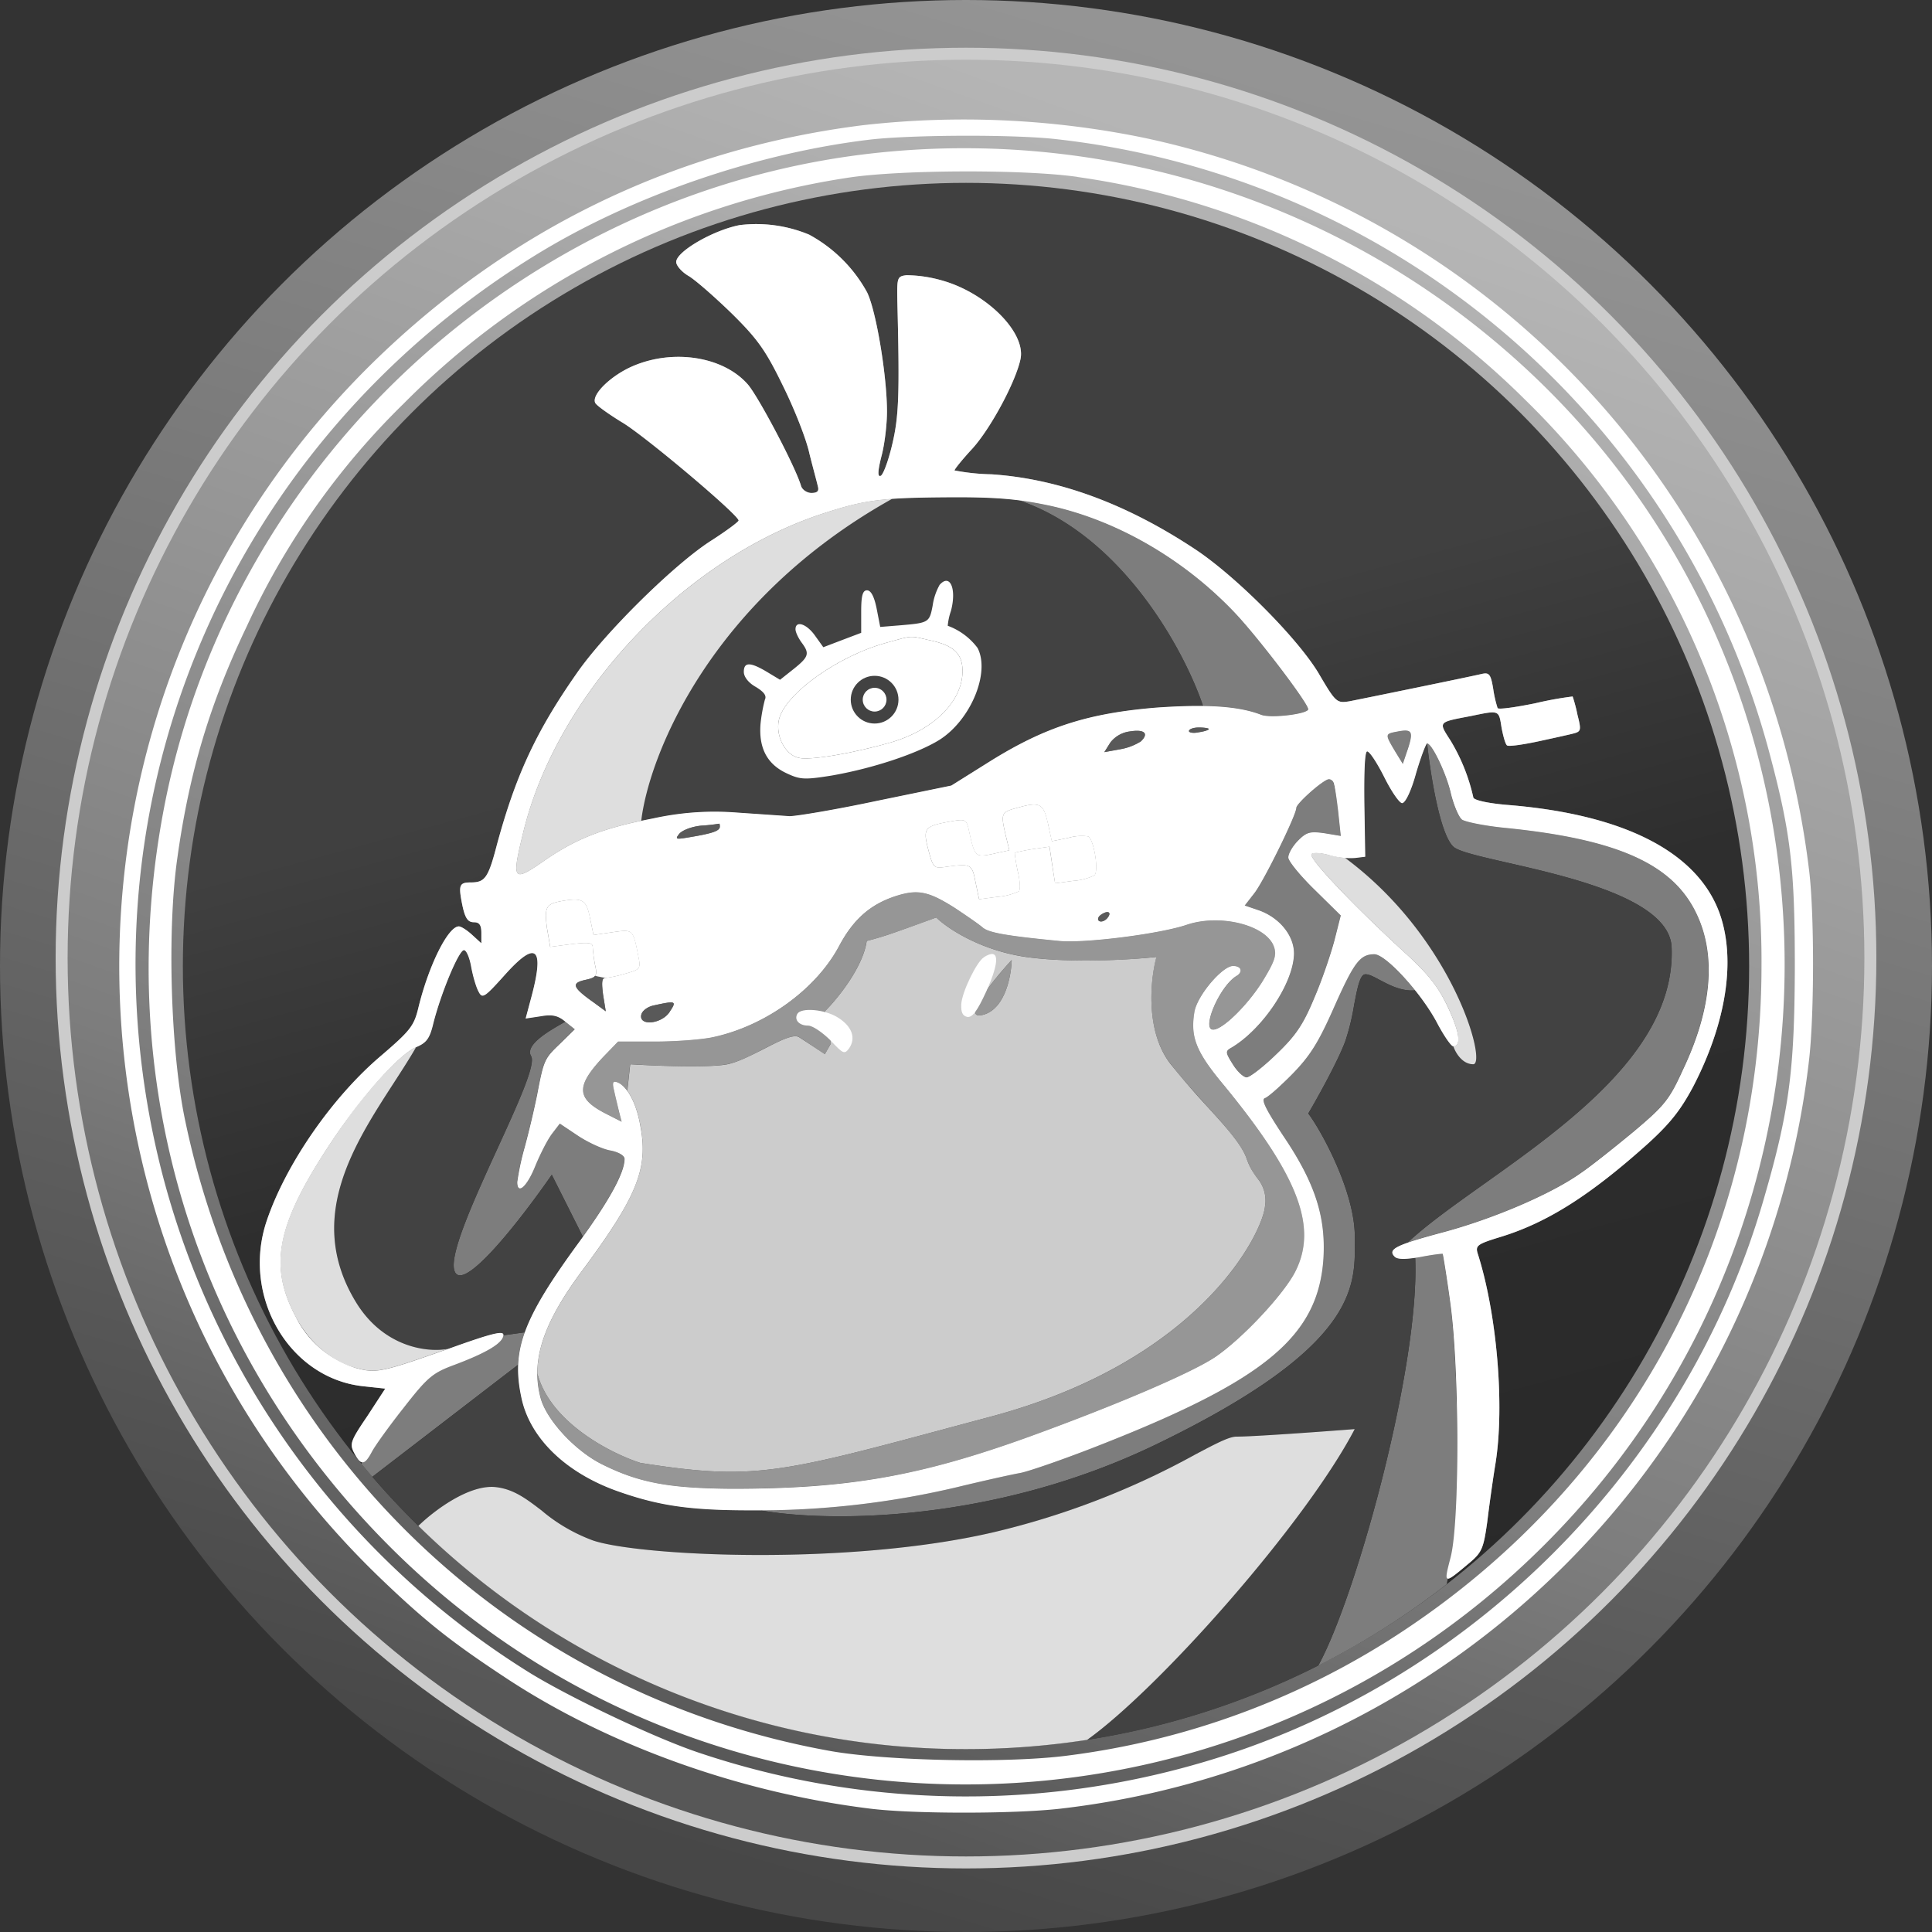
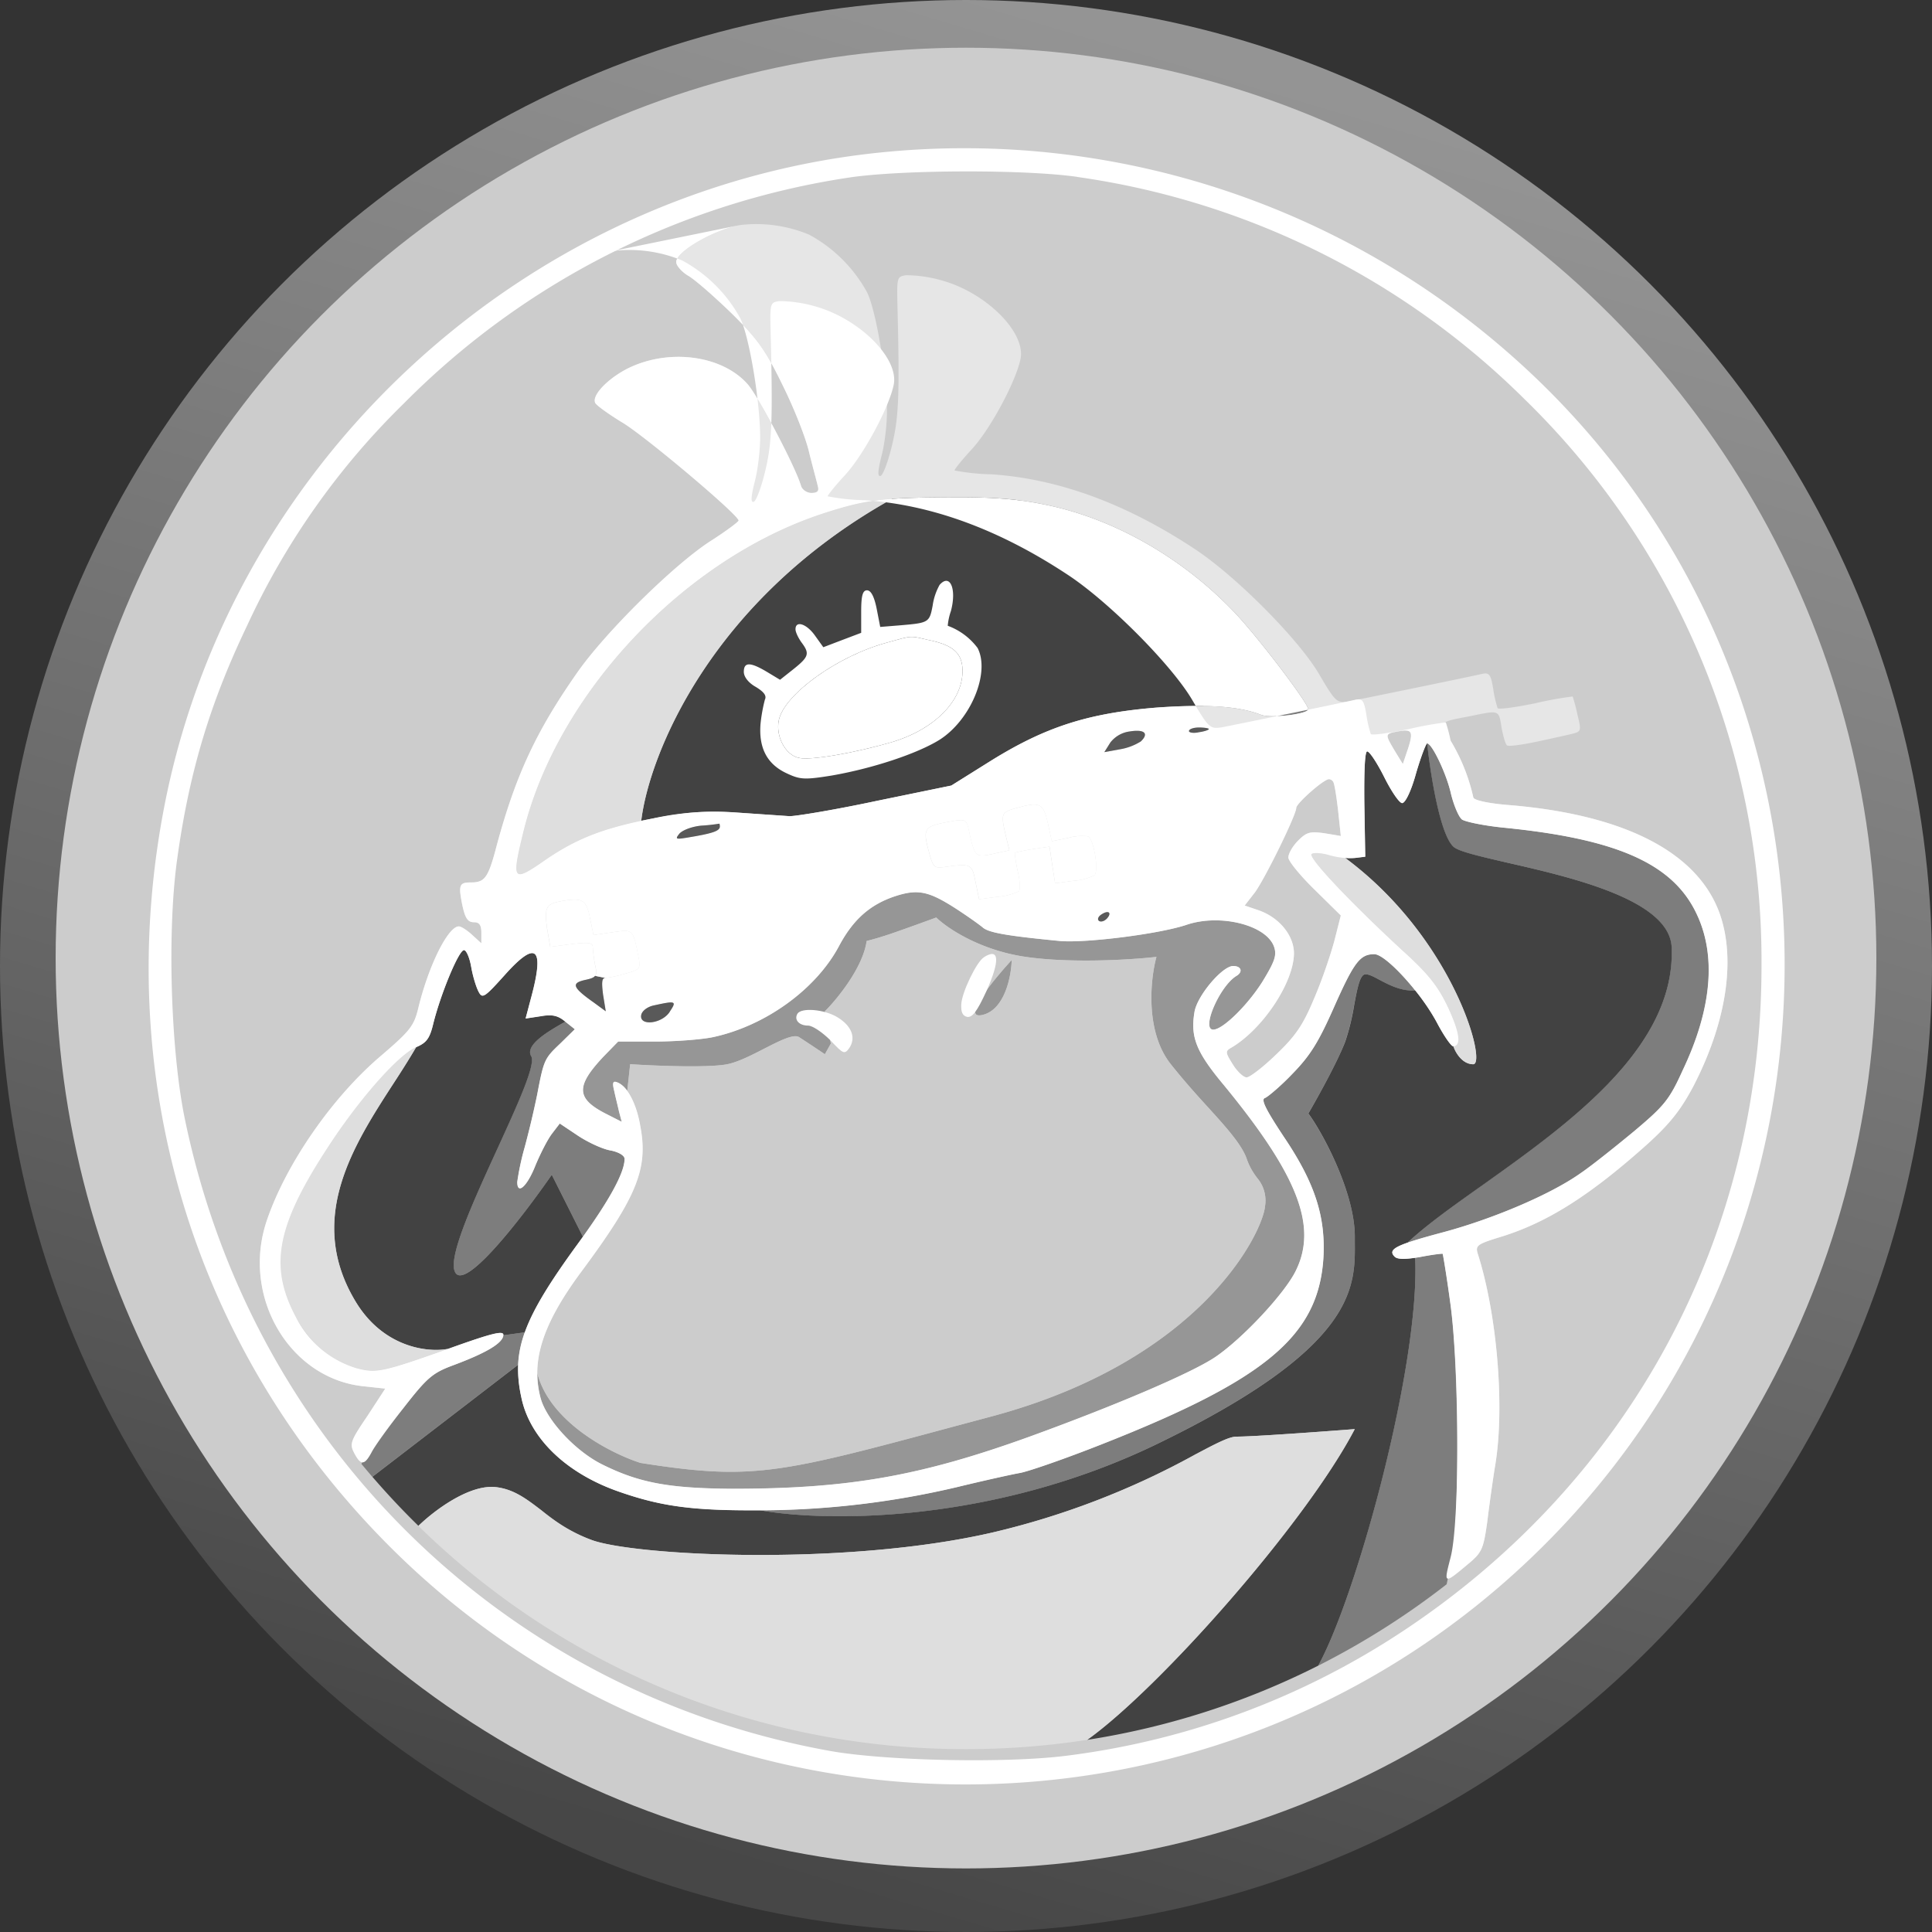
<svg xmlns="http://www.w3.org/2000/svg" width="20" height="20" fill="#000000">
  <rect width="100%" height="100%" fill="#333333" stroke="none" />
  <circle cx="10" cy="10" r="10" fill="url(#a)" />
  <circle cx="10" cy="9.918" r="9.424" fill="#cccccc" />
-   <circle cx="10" cy="9.918" r="9.3" fill="url(#b)" />
-   <path fill="#ffffff" d="M8.934 1.296c-1.971.247-3.708 1.1-5.127 2.51-3.49 3.482-3.42 9.145.156 12.556.46.44.724.646 1.292 1.02 1.062.696 2.42 1.178 3.761 1.342.445.054 1.474.054 1.955 0a8.817 8.817 0 0 0 7.757-7.757c.054-.481.054-1.51 0-1.955-.456-3.777-3.218-6.81-6.897-7.588a9.28 9.28 0 0 0-2.897-.128Zm1.996.144a8.63 8.63 0 0 1 7.387 6.354c.222.832.263 1.19.263 2.227-.004 1.061-.057 1.481-.32 2.386-.803 2.79-3.058 5.046-5.849 5.848a8.672 8.672 0 0 1-5.164-.107c-.449-.148-1.325-.564-1.75-.823a8.638 8.638 0 0 1-3.822-5.193c-.938-3.675.6-7.465 3.848-9.478 1-.621 2.304-1.07 3.493-1.21.44-.049 1.478-.053 1.914-.004Z" />
  <path fill="#ffffff" d="M9.181 1.572c-3.658.342-6.744 3.12-7.469 6.72-.568 2.836.276 5.659 2.305 7.7 3.288 3.308 8.666 3.308 11.975-.004 3.473-3.474 3.276-9.194-.428-12.379a8.548 8.548 0 0 0-6.383-2.037Zm1.972.26a8.201 8.201 0 0 1 4.633 2.304A8.111 8.111 0 0 1 18.235 10c0 2.802-1.354 5.321-3.704 6.88a8.134 8.134 0 0 1-3.473 1.293c-.617.082-1.864.057-2.453-.045-3.366-.601-5.98-3.149-6.687-6.523-.152-.712-.19-1.975-.082-2.724.123-.885.337-1.601.72-2.4A7.751 7.751 0 0 1 4.18 4.177a8.203 8.203 0 0 1 4.63-2.342c.547-.078 1.798-.082 2.342-.004Z" />
-   <circle cx="10" cy="10" r="8.107" fill="url(#c)" />
  <path fill="#ffffff" d="M7.658 2.33c-.276.053-.658.275-.658.382 0 .037.057.103.127.144.07.041.272.218.449.39.272.268.354.388.53.75.116.234.24.547.272.695.037.149.079.3.087.338.016.053 0 .074-.066.074-.045 0-.095-.033-.107-.074-.058-.198-.44-.922-.551-1.05-.252-.288-.77-.37-1.19-.189-.222.095-.428.292-.39.379.008.024.135.115.275.201.222.128 1.19.943 1.21 1.017.004.012-.124.107-.284.21-.375.238-1.103.954-1.395 1.378-.42.601-.63 1.058-.823 1.77-.09.346-.124.39-.272.39-.12 0-.127.03-.086.235.029.136.057.177.12.177.057 0 .077.03.077.111v.107L4.89 9.68c-.054-.05-.116-.09-.14-.09-.111 0-.313.403-.42.847-.045.185-.086.235-.383.49-.506.428-.987 1.123-1.185 1.708-.267.786.235 1.638 1.004 1.716l.222.024-.185.284c-.177.26-.185.289-.136.383.07.132.107.128.182-.012.032-.062.18-.268.333-.461.247-.317.3-.358.522-.44.33-.124.498-.223.507-.305.008-.053-.103-.029-.572.14-.688.243-.745.255-.955.198a1.037 1.037 0 0 1-.621-.527c-.289-.543-.198-.971.39-1.848.31-.46.684-.877.856-.947.107-.045.14-.09.177-.246.079-.313.264-.758.317-.758.025 0 .058.079.074.17.017.094.05.209.074.254.042.083.058.074.28-.173.321-.358.408-.28.268.24l-.058.217.16-.024c.12-.021.178-.005.252.057l.098.078-.152.149c-.164.156-.169.168-.239.534a9.761 9.761 0 0 1-.127.535 2.706 2.706 0 0 0-.078.363c0 .14.103.045.189-.173.05-.12.123-.264.169-.325l.082-.107.19.127c.106.07.259.14.337.152.086.017.144.054.144.087 0 .144-.16.436-.482.876-.568.778-.691 1.103-.588 1.589.086.428.469.794 1.02.983.44.153.77.194 1.453.19a8.956 8.956 0 0 0 2.033-.239c.272-.066.568-.132.659-.148.09-.017.469-.148.843-.296 1.704-.671 2.243-1.124 2.296-1.926.025-.428-.086-.778-.411-1.26-.185-.28-.239-.386-.194-.399.033-.012.16-.123.284-.25.181-.186.268-.322.428-.684.21-.473.272-.555.42-.555.12 0 .494.411.654.72.07.131.144.238.165.234.082-.008.066-.14-.058-.407-.102-.214-.201-.342-.469-.584-.535-.494-.98-.963-.942-1 .016-.017.103-.013.185.012a.79.79 0 0 0 .264.029l.107-.013-.009-.547c-.004-.33.004-.543.029-.543s.103.12.177.267c.074.148.156.268.185.268.033 0 .095-.128.144-.309.05-.169.103-.309.115-.309.05 0 .202.317.247.523.03.12.079.235.112.264.032.024.23.065.44.086 1.16.115 1.736.37 1.983.876.214.433.17.992-.136 1.634-.14.309-.193.37-.506.634-.189.156-.436.354-.551.432-.313.222-.918.477-1.428.613-.477.128-.576.173-.498.251.029.03.111.03.263.004.124-.024.227-.037.235-.033.004.009.041.23.078.503.095.674.099 2.271.004 2.637-.074.288-.078.288.21.046.115-.1.132-.148.169-.412.02-.165.058-.44.086-.609.095-.6.013-1.551-.185-2.169-.025-.082-.004-.098.239-.172.485-.149.93-.433 1.522-.964.23-.21.338-.345.47-.592.341-.659.44-1.3.28-1.774-.219-.642-.976-1.04-2.186-1.14-.206-.016-.362-.049-.37-.078a1.957 1.957 0 0 0-.235-.588c-.127-.198-.136-.19.206-.255.3-.062.292-.066.321.119.017.09.041.177.058.185.02.012.16-.008.316-.041.153-.033.321-.07.367-.082.082-.021.086-.033.045-.194a1.623 1.623 0 0 0-.05-.19 3.607 3.607 0 0 0-.386.07c-.206.042-.383.067-.391.05a1.201 1.201 0 0 1-.045-.197c-.025-.153-.042-.173-.116-.157-.14.033-1.226.255-1.374.284-.128.02-.14.013-.309-.275-.21-.363-.868-1.025-1.296-1.305-.712-.47-1.412-.724-2.099-.77a2.25 2.25 0 0 1-.383-.04c0-.013.083-.116.186-.227.193-.214.452-.7.498-.93.053-.276-.358-.683-.815-.81a1.37 1.37 0 0 0-.367-.054c-.094.012-.098.024-.094.259.025.98.016 1.206-.054 1.498-.04.169-.094.313-.119.32-.033.013-.029-.053.008-.2.033-.12.058-.33.058-.466 0-.366-.111-1.04-.206-1.234a1.497 1.497 0 0 0-.6-.597 1.422 1.422 0 0 0-.717-.099Zm3.169 2.896c.708.144 1.42.552 1.955 1.116.242.255.761.938.761 1 0 .049-.391.098-.49.057-.234-.09-.564-.11-1.082-.074-.704.058-1.144.198-1.708.547l-.415.26-.778.16c-.424.09-.827.157-.897.157l-.54-.037a2.956 2.956 0 0 0-.876.061c-.51.099-.786.206-1.115.432-.338.235-.35.218-.222-.304.353-1.428 1.666-2.82 3.107-3.288.42-.136.588-.16 1.271-.165.486-.004.733.017 1.029.078Zm.983 2.449a.588.588 0 0 1-.218.082l-.16.029.062-.099a.302.302 0 0 1 .201-.115c.152-.025.202.02.115.103Zm.704-.128c0 .009-.045.025-.103.033-.057.013-.103.004-.103-.012 0-.02.046-.037.103-.037.058 0 .103.008.103.016Zm2.058.214-.05.148-.078-.127c-.11-.185-.11-.185.025-.21.152-.029.165 0 .103.19Zm-.77.334c.013.02.033.152.05.296l.028.263-.168-.028c-.148-.021-.185-.013-.272.074-.057.057-.103.135-.103.177 0 .037.124.189.272.333l.271.267-.065.256c-.037.14-.128.411-.21.6-.116.28-.194.391-.391.58-.136.132-.276.24-.309.24-.033 0-.099-.062-.144-.136-.078-.124-.078-.136-.012-.173.32-.19.638-.663.646-.967.004-.19-.152-.383-.375-.457l-.135-.046.102-.131c.103-.136.432-.807.432-.88 0-.046.284-.297.338-.297.016 0 .037.012.045.029Zm-2.954.428.04.185.165-.033a.504.504 0 0 1 .21-.017c.058.021.115.354.066.404a.611.611 0 0 1-.222.057l-.185.025-.03-.19-.028-.189-.173.025a2.155 2.155 0 0 0-.185.037c-.004.004.008.09.029.19.024.098.029.193.012.21a.64.64 0 0 1-.222.057l-.19.025-.037-.177c-.037-.19-.045-.194-.316-.157-.116.017-.124.004-.173-.18-.058-.223-.041-.244.239-.293.144-.025.156-.02.18.086.062.284.066.289.247.252l.173-.038-.037-.152c-.053-.23-.05-.243.12-.288.234-.066.271-.045.316.16Zm-3.396.033c0 .045-.07.07-.308.11-.148.025-.16.025-.111-.036.033-.037.131-.074.226-.083a1.87 1.87 0 0 0 .185-.02c.004-.004.008.008.008.029Zm2.433.843c.119.078.25.169.288.202.061.053.238.086.798.14.268.024 1.041-.074 1.317-.169.345-.115.823.004.901.23.029.087.008.149-.12.359-.152.242-.41.498-.51.498-.127 0 .066-.45.24-.556.07-.041.053-.103-.034-.103-.11 0-.366.3-.399.47-.045.262.012.415.305.765.76.926.97 1.456.744 1.917-.11.23-.543.696-.83.893-.235.16-1 .49-1.927.827-1.14.412-1.885.54-3.082.54-.654-.005-.963-.062-1.35-.256-.276-.14-.568-.456-.63-.683-.102-.382.021-.765.416-1.3.584-.786.7-1.074.617-1.514-.04-.24-.14-.424-.246-.457-.038-.013-.046.008-.025.09.012.058.037.157.05.214l.028.107-.169-.086c-.304-.157-.308-.284-.016-.593l.148-.152h.383c.205 0 .477-.02.596-.045.544-.116 1.066-.494 1.305-.939.148-.28.325-.436.588-.522.23-.074.342-.05.614.123Zm-3.778.099.037.181.197-.029c.214-.029.21-.037.268.255.025.124.016.132-.132.173a1.225 1.225 0 0 1-.21.046c-.037 0-.04.045-.024.172l.028.173-.123-.09c-.222-.157-.239-.202-.09-.235.115-.025.127-.041.102-.152a1.548 1.548 0 0 1-.024-.185c0-.05-.042-.054-.223-.033l-.218.028-.033-.193c-.028-.214-.012-.251.144-.28.223-.04.264-.016.3.169Zm5.346.016c-.025.025-.062.033-.079.017-.016-.017-.004-.045.03-.066.077-.05.11-.012.049.05Zm-4.52.96c-.081.127-.32.152-.295.032.008-.041.065-.086.135-.099.223-.049.235-.045.16.066Z" opacity=".5" />
-   <path fill="#7d7d7d" d="M11.592 7.757a.588.588 0 0 0 .218-.082c.087-.082.037-.128-.115-.103a.302.302 0 0 0-.202.115l-.061.099.16-.029ZM12.411 7.58c.058-.008.103-.024.103-.033 0-.008-.045-.016-.103-.016-.057 0-.103.016-.103.037 0 .016.046.025.103.012ZM14.522 7.91l.05-.149c.062-.189.05-.218-.103-.189-.136.025-.136.025-.025.21l.078.127ZM13.852 8.39a1.691 1.691 0 0 0-.05-.295.056.056 0 0 0-.045-.03c-.054 0-.338.252-.338.297 0 .074-.329.745-.432.88l-.103.132.136.046c.223.074.379.267.375.457-.008.304-.325.777-.646.967-.066.037-.066.049.012.173.045.074.111.135.144.135.033 0 .173-.107.309-.238.197-.19.275-.3.39-.58.083-.19.174-.462.21-.601l.066-.256-.271-.267c-.148-.144-.272-.296-.272-.333 0-.042.045-.12.103-.177.087-.087.123-.095.272-.074l.168.028-.028-.263ZM10.889 8.708l-.041-.185c-.046-.206-.083-.227-.317-.16-.17.044-.173.057-.12.287l.037.152-.173.038c-.18.037-.185.032-.247-.252-.024-.107-.037-.11-.18-.086-.28.05-.297.07-.24.292.05.185.058.198.174.181.271-.037.28-.033.316.157l.037.177.19-.025a.64.64 0 0 0 .222-.058c.016-.016.012-.11-.012-.21a1.028 1.028 0 0 1-.03-.189c.01-.004.091-.02.186-.037l.173-.025.057.379.186-.025a.61.61 0 0 0 .222-.057c.05-.05-.008-.383-.066-.404a.504.504 0 0 0-.21.017l-.164.033ZM7.144 8.667c.238-.041.308-.066.308-.111 0-.021-.004-.033-.008-.03-.008.005-.09.013-.185.021-.095.009-.193.046-.226.083-.05.061-.037.061.11.037ZM6.341 9.65l-.197.029-.037-.181c-.037-.185-.078-.21-.3-.169-.157.029-.174.066-.145.28l.033.193.218-.028c.181-.02.223-.017.223.033 0 .033.012.115.024.185.025.11.013.127-.103.152-.148.033-.131.078.09.235l.124.09-.028-.173c-.017-.127-.013-.172.024-.172.029 0 .124-.021.21-.046.148-.041.156-.05.132-.173-.032-.16-.045-.23-.086-.256-.033-.02-.085-.012-.182.001ZM11.374 9.53c.017.017.054.01.078-.016.062-.061.03-.098-.049-.049-.033.02-.045.05-.029.066ZM6.638 10.506c-.025.12.214.095.296-.033.074-.11.062-.115-.16-.066-.07.013-.128.058-.136.1Z" />
  <path fill="#7d7d7d" fill-rule="evenodd" d="M15.392 15.775v-.001ZM12.782 6.342c-.535-.564-1.247-.972-1.955-1.116a3.472 3.472 0 0 0-.28-.047c1.076.364 1.72 1.57 1.907 2.129.256.003.447.033.6.091.098.041.489-.008.489-.057 0-.062-.519-.745-.761-1ZM15.012 16.246c-.018.069-.03.12-.036.154a8.114 8.114 0 0 1-1.33.843c.398-.724 1.053-3.115 1.004-4.223l.05-.008c.123-.024.226-.037.234-.033.004.009.041.23.078.503.095.674.099 2.382.004 2.748l-.004.016Zm-.44-3.383c.082-.029.2-.063.362-.106.51-.136 1.115-.39 1.428-.613.115-.078.362-.276.551-.432.313-.263.367-.325.506-.634.305-.642.35-1.201.136-1.634-.247-.506-.823-.76-1.983-.876-.21-.02-.408-.062-.44-.087-.034-.028-.083-.144-.112-.263-.045-.206-.197-.523-.247-.523.032.302.13.939.272 1.07.053.05.271.1.553.164.666.152 1.686.386 1.706.878.043 1.037-1.063 1.824-1.95 2.454-.305.218-.585.417-.782.602Zm.078-2.61c-.164-.205-.347-.376-.424-.376-.148 0-.21.082-.42.555-.16.362-.247.498-.428.683a1.676 1.676 0 0 1-.284.251c-.045.013.009.12.194.4.325.48.436.83.411 1.259-.053.802-.592 1.255-2.296 1.926-.375.148-.753.28-.844.296-.09.016-.386.082-.658.148a8.956 8.956 0 0 1-2.033.239c.65.12 2.381.15 4.103-.683 2.063-.998 2.058-1.618 2.054-2.088v-.06c0-.478-.359-1.116-.482-1.276.094-.16.303-.534.382-.745a2.37 2.37 0 0 0 .092-.376c.033-.171.06-.315.114-.32.037-.003.09.025.153.059.099.052.225.12.366.107Zm-9.287 3.875c.005-.11.027-.219.069-.336l-.222.031c-.009.082-.177.181-.507.305-.222.082-.275.123-.522.44l-.075.095c-.144.182-.313.396-.34.448a.809.809 0 0 1-.025.043l.113.134 1.509-1.16Zm.449-3.529.04-.023.098.078-.152.149c-.165.156-.169.168-.239.534a9.783 9.783 0 0 1-.127.535 2.706 2.706 0 0 0-.078.363c0 .14.103.045.189-.173.05-.12.123-.264.169-.325l.082-.107.19.127c.106.07.259.14.337.152.086.017.144.054.144.087 0 .136-.144.405-.431.806l-.322-.641c-.303.439-.93 1.251-1.009.991-.052-.173.207-.74.445-1.26.208-.455.4-.873.35-.958-.07-.116.187-.262.314-.335Z" clip-rule="evenodd" />
  <path fill="#424242" d="M6.758 8.473c.374-.07.543-.082.876-.061l.54.037c.07 0 .473-.066.896-.157l.778-.16.416-.26c.564-.35 1.004-.49 1.708-.547a5.79 5.79 0 0 1 .482-.017c-.187-.558-.83-1.765-1.906-2.129-.2-.025-.42-.034-.75-.03-.24 0-.417.005-.563.015-1.886 1.053-2.517 2.661-2.597 3.333l.12-.024ZM5.852 10.576c-.074-.062-.131-.078-.25-.058l-.161.025.057-.218c.14-.518.054-.597-.267-.239-.222.247-.239.256-.28.173a1.073 1.073 0 0 1-.074-.255c-.016-.09-.05-.169-.074-.169-.054 0-.239.445-.317.758-.037.156-.07.201-.177.246a8.961 8.961 0 0 1-.23.369c-.422.65-.915 1.412-.395 2.27.29.477.753.525.954.485.47-.169.58-.193.572-.14l.223-.031c.087-.243.26-.522.551-.92l.05-.07-.322-.641c-.303.438-.929 1.251-1.008.991-.053-.173.207-.74.445-1.26.208-.455.4-.873.35-.958-.07-.116.187-.262.313-.335.016-.009.03-.016.04-.023ZM14.774 7.695c-.012 0-.066.14-.115.31-.05.18-.111.308-.144.308-.029 0-.111-.12-.185-.268-.074-.148-.153-.267-.177-.267-.025 0-.033.214-.03.543l.01.547-.108.013a.48.48 0 0 1-.1 0c1.128.835 1.47 2.136 1.326 2.136-.115 0-.185-.124-.205-.186-.02.004-.095-.103-.165-.234a2.227 2.227 0 0 0-.23-.345c-.141.012-.268-.055-.367-.107-.063-.034-.115-.062-.152-.059-.055.005-.082.149-.114.32a2.37 2.37 0 0 1-.092.376c-.08.21-.288.584-.382.745.123.16.481.798.481 1.276v.06c.004.47.01 1.09-2.053 2.088-1.722.832-3.453.802-4.103.683-.683.004-1.013-.037-1.453-.19-.551-.189-.934-.555-1.02-.983a1.312 1.312 0 0 1-.032-.333l-1.509 1.16c.152.176.31.345.477.508.153-.15.53-.44.812-.4.182.024.313.126.462.24.142.11.3.232.53.31.473.162 2.626.268 4.14-.082a8.237 8.237 0 0 0 2.097-.807c.21-.111.35-.185.426-.185.178 0 .891-.052 1.226-.078-.508.972-2.02 2.681-2.77 3.217a8.05 8.05 0 0 0 2.391-.768c.399-.724 1.054-3.115 1.004-4.223-.12.017-.188.014-.213-.012-.052-.051-.026-.089.135-.145.198-.185.478-.384.784-.601.886-.631 1.991-1.418 1.949-2.455-.02-.492-1.04-.726-1.707-.878-.281-.065-.5-.115-.552-.164-.142-.131-.24-.768-.272-1.07Z" />
  <path fill="#dedede" d="M8.527 5.313c-1.44.469-2.753 1.86-3.107 3.288-.128.522-.116.539.222.304.303-.208.56-.315.996-.408.08-.672.71-2.28 2.597-3.333-.27.02-.436.06-.708.149ZM4.309 10.84c-.173.07-.548.485-.856.946-.589.877-.68 1.305-.391 1.848.14.263.366.457.621.527.21.057.268.045.955-.198-.202.04-.665-.008-.955-.486-.52-.857-.026-1.619.395-2.269.082-.127.162-.25.23-.369ZM13.761 8.852c-.082-.025-.168-.029-.185-.012-.037.037.407.506.942 1 .268.242.367.37.47.584.123.267.14.4.057.407.02.062.09.186.206.186.144 0-.199-1.3-1.326-2.136a.9.9 0 0 1-.164-.03ZM4.331 15.796A8.08 8.08 0 0 0 10 18.107c.426 0 .845-.033 1.254-.096.751-.536 2.263-2.245 2.77-3.217-.334.026-1.048.078-1.226.078-.075 0-.215.074-.425.185a8.237 8.237 0 0 1-2.097.807c-1.515.35-3.667.244-4.14.082a1.765 1.765 0 0 1-.53-.31c-.15-.114-.28-.216-.462-.24-.283-.04-.66.25-.813.4Z" />
  <path fill="#969696" d="M10.173 9.6a3.9 3.9 0 0 0-.288-.2c-.271-.174-.383-.198-.613-.124-.263.086-.44.242-.589.522-.238.445-.76.823-1.304.939-.12.024-.391.045-.597.045H6.4l-.149.152c-.292.309-.288.436.017.593l.169.086-.03-.107c-.005-.029-.015-.068-.024-.107a5.842 5.842 0 0 1-.025-.107c-.02-.082-.012-.103.025-.09a.23.23 0 0 1 .11.09l.03-.276c.254.017.81.04 1.008 0 .11-.022.25-.093.379-.16.16-.081.305-.156.362-.12.082.053.212.14.267.178l.062-.112-.062-.333c.129-.129.395-.455.432-.728.043-.01.163-.043.301-.092.138-.048.337-.12.42-.151.11.107.448.338.925.407.478.07 1.102.03 1.354 0-.062.23-.12.772.149 1.111.126.16.258.306.377.437.196.216.357.395.409.543a.687.687 0 0 0 .107.197.36.36 0 0 1 .082.297c-.025.267-.654 1.59-2.831 2.173l-.344.092c-1.861.501-2.124.572-3.29.389-.3-.096-.934-.416-1.067-.926 0 .086.011.17.034.255.062.227.354.543.63.683.387.194.695.251 1.35.255 1.197 0 1.942-.127 3.082-.539.926-.337 1.691-.666 1.926-.827.288-.197.72-.662.831-.893.226-.46.016-.991-.745-1.917-.292-.35-.35-.502-.304-.766.032-.169.288-.469.399-.469.086 0 .103.062.033.103-.173.107-.367.555-.239.555.099 0 .358-.255.51-.497.128-.21.149-.272.12-.359-.079-.226-.556-.345-.902-.23-.275.095-1.049.193-1.316.169-.56-.054-.737-.087-.799-.14Z" />
  <path fill="#969696" d="M10.473 9.938c-.004.166-.07.512-.3.568-.23.056.104-.355.3-.568Z" />
  <path fill="#cccccc" fill-rule="evenodd" d="M6.63 11.658c.082.44-.033.729-.617 1.515-.308.417-.451.741-.45 1.045.133.51.767.83 1.067.926 1.166.183 1.429.112 3.29-.389l.344-.092c2.177-.584 2.806-1.906 2.831-2.173a.36.36 0 0 0-.082-.297c-.035-.049-.075-.104-.107-.197-.052-.149-.213-.327-.41-.543a8.356 8.356 0 0 1-.377-.437c-.267-.339-.21-.882-.147-1.11-.253.028-.877.068-1.354 0-.478-.07-.817-.301-.926-.408-.083.03-.282.103-.42.151a3.375 3.375 0 0 1-.3.092c-.038.273-.304.6-.433.728l.062.334-.062.11a16.035 16.035 0 0 0-.267-.176c-.057-.037-.202.038-.362.12-.13.066-.269.137-.379.16-.197.039-.754.016-1.007 0l-.03.275c.06.083.11.214.136.366Zm3.843-1.72c-.004.166-.07.512-.3.568-.23.056.104-.355.3-.568Z" clip-rule="evenodd" />
-   <path fill="#ffffff" d="M7.658 2.33c-.276.053-.658.275-.658.382 0 .037.057.103.127.144.07.041.272.218.449.39.272.268.354.388.53.75.116.234.24.547.272.695.037.149.079.3.087.338.016.053 0 .074-.066.074-.045 0-.095-.033-.107-.074-.058-.198-.44-.922-.551-1.05-.252-.288-.77-.37-1.19-.189-.222.095-.428.292-.39.379.008.024.135.115.275.201.222.128 1.19.943 1.21 1.017.004.012-.124.107-.284.21-.375.238-1.103.954-1.395 1.378-.42.601-.63 1.058-.823 1.77-.09.346-.124.39-.272.39-.12 0-.127.03-.086.235.029.136.057.177.12.177.057 0 .077.03.077.111v.107L4.89 9.68c-.054-.05-.116-.09-.14-.09-.111 0-.313.403-.42.847-.045.185-.086.235-.383.49-.506.428-.987 1.123-1.185 1.708-.267.786.235 1.638 1.004 1.716l.222.024-.185.284c-.177.26-.185.289-.136.383.07.132.107.128.182-.012.032-.062.18-.268.333-.461.247-.317.3-.358.522-.44.33-.124.498-.223.507-.305.008-.053-.103-.029-.572.14-.688.243-.745.255-.955.198a1.037 1.037 0 0 1-.621-.527c-.289-.543-.198-.971.39-1.848.31-.46.684-.877.856-.947.107-.045.14-.09.177-.246.079-.313.264-.758.317-.758.025 0 .058.079.074.17.017.094.05.209.074.254.042.083.058.074.28-.173.321-.358.408-.28.268.24l-.058.217.16-.024c.12-.021.178-.005.252.057l.098.078-.152.149c-.164.156-.169.168-.239.534a9.761 9.761 0 0 1-.127.535 2.706 2.706 0 0 0-.078.363c0 .14.103.045.189-.173.05-.12.123-.264.169-.325l.082-.107.19.127c.106.07.259.14.337.152.086.017.144.054.144.087 0 .144-.16.436-.482.876-.568.778-.691 1.103-.588 1.589.086.428.469.794 1.02.983.44.153.77.194 1.453.19a8.956 8.956 0 0 0 2.033-.239c.272-.066.568-.132.659-.148.09-.017.469-.148.843-.296 1.704-.671 2.243-1.124 2.296-1.926.025-.428-.086-.778-.411-1.26-.185-.28-.239-.386-.194-.399.033-.012.16-.123.284-.25.181-.186.268-.322.428-.684.21-.473.272-.555.42-.555.12 0 .494.411.654.72.07.131.144.238.165.234.082-.008.066-.14-.058-.407-.102-.214-.201-.342-.469-.584-.535-.494-.98-.963-.942-1 .016-.017.103-.013.185.012a.79.79 0 0 0 .264.029l.107-.013-.009-.547c-.004-.33.004-.543.029-.543s.103.12.177.267c.074.148.156.268.185.268.033 0 .095-.128.144-.309.05-.169.103-.309.115-.309.05 0 .202.317.247.523.03.12.079.235.112.264.032.024.23.065.44.086 1.16.115 1.736.37 1.983.876.214.433.17.992-.136 1.634-.14.309-.193.37-.506.634-.189.156-.436.354-.551.432-.313.222-.918.477-1.428.613-.477.128-.576.173-.498.251.029.03.111.03.263.004.124-.024.227-.037.235-.033.004.009.041.23.078.503.095.674.099 2.271.004 2.637-.074.288-.078.288.21.046.115-.1.132-.148.169-.412.02-.165.058-.44.086-.609.095-.6.013-1.551-.185-2.169-.025-.082-.004-.098.239-.172.485-.149.93-.433 1.522-.964.23-.21.338-.345.47-.592.341-.659.44-1.3.28-1.774-.219-.642-.976-1.04-2.186-1.14-.206-.016-.362-.049-.37-.078a1.957 1.957 0 0 0-.235-.588c-.127-.198-.136-.19.206-.255.3-.062.292-.066.321.119.017.09.041.177.058.185.02.012.16-.008.316-.041.153-.033.321-.07.367-.082.082-.021.086-.033.045-.194a1.623 1.623 0 0 0-.05-.19 3.607 3.607 0 0 0-.386.07c-.206.042-.383.067-.391.05a1.201 1.201 0 0 1-.045-.197c-.025-.153-.042-.173-.116-.157-.14.033-1.226.255-1.374.284-.128.02-.14.013-.309-.275-.21-.363-.868-1.025-1.296-1.305-.712-.47-1.412-.724-2.099-.77a2.25 2.25 0 0 1-.383-.04c0-.013.083-.116.186-.227.193-.214.452-.7.498-.93.053-.276-.358-.683-.815-.81a1.37 1.37 0 0 0-.367-.054c-.094.012-.098.024-.094.259.025.98.016 1.206-.054 1.498-.04.169-.094.313-.119.32-.033.013-.029-.053.008-.2.033-.12.058-.33.058-.466 0-.366-.111-1.04-.206-1.234a1.497 1.497 0 0 0-.6-.597 1.422 1.422 0 0 0-.717-.099Zm3.169 2.896c.708.144 1.42.552 1.955 1.116.242.255.761.938.761 1 0 .049-.391.098-.49.057-.234-.09-.564-.11-1.082-.074-.704.058-1.144.198-1.708.547l-.415.26-.778.16c-.424.09-.827.157-.897.157l-.54-.037a2.956 2.956 0 0 0-.876.061c-.51.099-.786.206-1.115.432-.338.235-.35.218-.222-.304.353-1.428 1.666-2.82 3.107-3.288.42-.136.588-.16 1.271-.165.486-.004.733.017 1.029.078Zm.983 2.449a.588.588 0 0 1-.218.082l-.16.029.062-.099a.302.302 0 0 1 .201-.115c.152-.025.202.02.115.103Zm.704-.128c0 .009-.045.025-.103.033-.057.013-.103.004-.103-.012 0-.02.046-.037.103-.037.058 0 .103.008.103.016Zm2.058.214-.05.148-.078-.127c-.11-.185-.11-.185.025-.21.152-.029.165 0 .103.19Zm-.77.334c.013.02.033.152.05.296l.028.263-.168-.028c-.148-.021-.185-.013-.272.074-.057.057-.103.135-.103.177 0 .037.124.189.272.333l.271.267-.065.256c-.037.14-.128.411-.21.6-.116.28-.194.391-.391.58-.136.132-.276.24-.309.24-.033 0-.099-.062-.144-.136-.078-.124-.078-.136-.012-.173.32-.19.638-.663.646-.967.004-.19-.152-.383-.375-.457l-.135-.046.102-.131c.103-.136.432-.807.432-.88 0-.046.284-.297.338-.297.016 0 .037.012.045.029Zm-2.954.428.04.185.165-.033a.504.504 0 0 1 .21-.017c.058.021.115.354.066.404a.611.611 0 0 1-.222.057l-.185.025-.03-.19-.028-.189-.173.025a2.155 2.155 0 0 0-.185.037c-.004.004.008.09.029.19.024.098.029.193.012.21a.64.64 0 0 1-.222.057l-.19.025-.037-.177c-.037-.19-.045-.194-.316-.157-.116.017-.124.004-.173-.18-.058-.223-.041-.244.239-.293.144-.025.156-.02.18.086.062.284.066.289.247.252l.173-.038-.037-.152c-.053-.23-.05-.243.12-.288.234-.066.271-.045.316.16Zm-3.396.033c0 .045-.07.07-.308.11-.148.025-.16.025-.111-.036.033-.037.131-.074.226-.083a1.87 1.87 0 0 0 .185-.02c.004-.004.008.008.008.029Zm2.433.843c.119.078.25.169.288.202.061.053.238.086.798.14.268.024 1.041-.074 1.317-.169.345-.115.823.004.901.23.029.087.008.149-.12.359-.152.242-.41.498-.51.498-.127 0 .066-.45.24-.556.07-.041.053-.103-.034-.103-.11 0-.366.3-.399.47-.045.262.012.415.305.765.76.926.97 1.456.744 1.917-.11.23-.543.696-.83.893-.235.16-1 .49-1.927.827-1.14.412-1.885.54-3.082.54-.654-.005-.963-.062-1.35-.256-.276-.14-.568-.456-.63-.683-.102-.382.021-.765.416-1.3.584-.786.7-1.074.617-1.514-.04-.24-.14-.424-.246-.457-.038-.013-.046.008-.025.09.012.058.037.157.05.214l.028.107-.169-.086c-.304-.157-.308-.284-.016-.593l.148-.152h.383c.205 0 .477-.02.596-.045.544-.116 1.066-.494 1.305-.939.148-.28.325-.436.588-.522.23-.074.342-.05.614.123Zm-3.778.099.037.181.197-.029c.214-.029.21-.037.268.255.025.124.016.132-.132.173a1.225 1.225 0 0 1-.21.046c-.037 0-.04.045-.024.172l.028.173-.123-.09c-.222-.157-.239-.202-.09-.235.056-.012.087-.022.102-.042.016-.021.013-.053 0-.11a1.548 1.548 0 0 1-.024-.185c0-.05-.042-.054-.223-.033l-.218.028-.033-.193c-.028-.214-.012-.251.144-.28.223-.04.264-.016.3.169Zm5.346.016c-.025.025-.062.033-.079.017-.016-.017-.004-.045.03-.066.077-.05.11-.012.049.05Zm-4.52.96c-.081.127-.32.152-.295.032.008-.041.065-.086.135-.099.223-.049.235-.045.16.066Z" />
+   <path fill="#ffffff" d="M7.658 2.33c-.276.053-.658.275-.658.382 0 .037.057.103.127.144.07.041.272.218.449.39.272.268.354.388.53.75.116.234.24.547.272.695.037.149.079.3.087.338.016.053 0 .074-.066.074-.045 0-.095-.033-.107-.074-.058-.198-.44-.922-.551-1.05-.252-.288-.77-.37-1.19-.189-.222.095-.428.292-.39.379.008.024.135.115.275.201.222.128 1.19.943 1.21 1.017.004.012-.124.107-.284.21-.375.238-1.103.954-1.395 1.378-.42.601-.63 1.058-.823 1.77-.09.346-.124.39-.272.39-.12 0-.127.03-.086.235.029.136.057.177.12.177.057 0 .077.03.077.111v.107L4.89 9.68c-.054-.05-.116-.09-.14-.09-.111 0-.313.403-.42.847-.045.185-.086.235-.383.49-.506.428-.987 1.123-1.185 1.708-.267.786.235 1.638 1.004 1.716l.222.024-.185.284c-.177.26-.185.289-.136.383.07.132.107.128.182-.012.032-.062.18-.268.333-.461.247-.317.3-.358.522-.44.33-.124.498-.223.507-.305.008-.053-.103-.029-.572.14-.688.243-.745.255-.955.198a1.037 1.037 0 0 1-.621-.527c-.289-.543-.198-.971.39-1.848.31-.46.684-.877.856-.947.107-.045.14-.09.177-.246.079-.313.264-.758.317-.758.025 0 .058.079.074.17.017.094.05.209.074.254.042.083.058.074.28-.173.321-.358.408-.28.268.24l-.058.217.16-.024c.12-.021.178-.005.252.057l.098.078-.152.149c-.164.156-.169.168-.239.534a9.761 9.761 0 0 1-.127.535 2.706 2.706 0 0 0-.078.363c0 .14.103.045.189-.173.05-.12.123-.264.169-.325l.082-.107.19.127c.106.07.259.14.337.152.086.017.144.054.144.087 0 .144-.16.436-.482.876-.568.778-.691 1.103-.588 1.589.086.428.469.794 1.02.983.44.153.77.194 1.453.19a8.956 8.956 0 0 0 2.033-.239c.272-.066.568-.132.659-.148.09-.017.469-.148.843-.296 1.704-.671 2.243-1.124 2.296-1.926.025-.428-.086-.778-.411-1.26-.185-.28-.239-.386-.194-.399.033-.012.16-.123.284-.25.181-.186.268-.322.428-.684.21-.473.272-.555.42-.555.12 0 .494.411.654.72.07.131.144.238.165.234.082-.008.066-.14-.058-.407-.102-.214-.201-.342-.469-.584-.535-.494-.98-.963-.942-1 .016-.017.103-.013.185.012a.79.79 0 0 0 .264.029l.107-.013-.009-.547c-.004-.33.004-.543.029-.543s.103.12.177.267c.074.148.156.268.185.268.033 0 .095-.128.144-.309.05-.169.103-.309.115-.309.05 0 .202.317.247.523.03.12.079.235.112.264.032.024.23.065.44.086 1.16.115 1.736.37 1.983.876.214.433.17.992-.136 1.634-.14.309-.193.37-.506.634-.189.156-.436.354-.551.432-.313.222-.918.477-1.428.613-.477.128-.576.173-.498.251.029.03.111.03.263.004.124-.024.227-.037.235-.033.004.009.041.23.078.503.095.674.099 2.271.004 2.637-.074.288-.078.288.21.046.115-.1.132-.148.169-.412.02-.165.058-.44.086-.609.095-.6.013-1.551-.185-2.169-.025-.082-.004-.098.239-.172.485-.149.93-.433 1.522-.964.23-.21.338-.345.47-.592.341-.659.44-1.3.28-1.774-.219-.642-.976-1.04-2.186-1.14-.206-.016-.362-.049-.37-.078a1.957 1.957 0 0 0-.235-.588a1.623 1.623 0 0 0-.05-.19 3.607 3.607 0 0 0-.386.07c-.206.042-.383.067-.391.05a1.201 1.201 0 0 1-.045-.197c-.025-.153-.042-.173-.116-.157-.14.033-1.226.255-1.374.284-.128.02-.14.013-.309-.275-.21-.363-.868-1.025-1.296-1.305-.712-.47-1.412-.724-2.099-.77a2.25 2.25 0 0 1-.383-.04c0-.013.083-.116.186-.227.193-.214.452-.7.498-.93.053-.276-.358-.683-.815-.81a1.37 1.37 0 0 0-.367-.054c-.094.012-.098.024-.094.259.025.98.016 1.206-.054 1.498-.04.169-.094.313-.119.32-.033.013-.029-.053.008-.2.033-.12.058-.33.058-.466 0-.366-.111-1.04-.206-1.234a1.497 1.497 0 0 0-.6-.597 1.422 1.422 0 0 0-.717-.099Zm3.169 2.896c.708.144 1.42.552 1.955 1.116.242.255.761.938.761 1 0 .049-.391.098-.49.057-.234-.09-.564-.11-1.082-.074-.704.058-1.144.198-1.708.547l-.415.26-.778.16c-.424.09-.827.157-.897.157l-.54-.037a2.956 2.956 0 0 0-.876.061c-.51.099-.786.206-1.115.432-.338.235-.35.218-.222-.304.353-1.428 1.666-2.82 3.107-3.288.42-.136.588-.16 1.271-.165.486-.004.733.017 1.029.078Zm.983 2.449a.588.588 0 0 1-.218.082l-.16.029.062-.099a.302.302 0 0 1 .201-.115c.152-.025.202.02.115.103Zm.704-.128c0 .009-.045.025-.103.033-.057.013-.103.004-.103-.012 0-.02.046-.037.103-.037.058 0 .103.008.103.016Zm2.058.214-.05.148-.078-.127c-.11-.185-.11-.185.025-.21.152-.029.165 0 .103.19Zm-.77.334c.013.02.033.152.05.296l.028.263-.168-.028c-.148-.021-.185-.013-.272.074-.057.057-.103.135-.103.177 0 .037.124.189.272.333l.271.267-.065.256c-.037.14-.128.411-.21.6-.116.28-.194.391-.391.58-.136.132-.276.24-.309.24-.033 0-.099-.062-.144-.136-.078-.124-.078-.136-.012-.173.32-.19.638-.663.646-.967.004-.19-.152-.383-.375-.457l-.135-.046.102-.131c.103-.136.432-.807.432-.88 0-.046.284-.297.338-.297.016 0 .037.012.045.029Zm-2.954.428.04.185.165-.033a.504.504 0 0 1 .21-.017c.058.021.115.354.066.404a.611.611 0 0 1-.222.057l-.185.025-.03-.19-.028-.189-.173.025a2.155 2.155 0 0 0-.185.037c-.004.004.008.09.029.19.024.098.029.193.012.21a.64.64 0 0 1-.222.057l-.19.025-.037-.177c-.037-.19-.045-.194-.316-.157-.116.017-.124.004-.173-.18-.058-.223-.041-.244.239-.293.144-.025.156-.02.18.086.062.284.066.289.247.252l.173-.038-.037-.152c-.053-.23-.05-.243.12-.288.234-.066.271-.045.316.16Zm-3.396.033c0 .045-.07.07-.308.11-.148.025-.16.025-.111-.036.033-.037.131-.074.226-.083a1.87 1.87 0 0 0 .185-.02c.004-.004.008.008.008.029Zm2.433.843c.119.078.25.169.288.202.061.053.238.086.798.14.268.024 1.041-.074 1.317-.169.345-.115.823.004.901.23.029.087.008.149-.12.359-.152.242-.41.498-.51.498-.127 0 .066-.45.24-.556.07-.041.053-.103-.034-.103-.11 0-.366.3-.399.47-.045.262.012.415.305.765.76.926.97 1.456.744 1.917-.11.23-.543.696-.83.893-.235.16-1 .49-1.927.827-1.14.412-1.885.54-3.082.54-.654-.005-.963-.062-1.35-.256-.276-.14-.568-.456-.63-.683-.102-.382.021-.765.416-1.3.584-.786.7-1.074.617-1.514-.04-.24-.14-.424-.246-.457-.038-.013-.046.008-.025.09.012.058.037.157.05.214l.028.107-.169-.086c-.304-.157-.308-.284-.016-.593l.148-.152h.383c.205 0 .477-.02.596-.045.544-.116 1.066-.494 1.305-.939.148-.28.325-.436.588-.522.23-.074.342-.05.614.123Zm-3.778.099.037.181.197-.029c.214-.029.21-.037.268.255.025.124.016.132-.132.173a1.225 1.225 0 0 1-.21.046c-.037 0-.04.045-.024.172l.028.173-.123-.09c-.222-.157-.239-.202-.09-.235.056-.012.087-.022.102-.042.016-.021.013-.053 0-.11a1.548 1.548 0 0 1-.024-.185c0-.05-.042-.054-.223-.033l-.218.028-.033-.193c-.028-.214-.012-.251.144-.28.223-.04.264-.016.3.169Zm5.346.016c-.025.025-.062.033-.079.017-.016-.017-.004-.045.03-.066.077-.05.11-.012.049.05Zm-4.52.96c-.081.127-.32.152-.295.032.008-.041.065-.086.135-.099.223-.049.235-.045.16.066Z" />
  <path fill="#595959" d="M11.81 7.675a.588.588 0 0 1-.218.082l-.16.029.062-.099a.302.302 0 0 1 .201-.115c.152-.025.202.02.115.103ZM12.514 7.547c0 .009-.045.025-.103.033-.057.013-.103.004-.103-.012 0-.02.046-.037.103-.037.058 0 .103.008.103.016ZM11.453 9.514c-.025.025-.062.033-.079.017-.016-.017-.004-.045.03-.066.077-.05.11-.012.049.05ZM7.452 8.556c0 .045-.07.07-.308.11-.148.025-.16.025-.111-.036.033-.037.131-.074.226-.083a1.87 1.87 0 0 0 .185-.02c.004-.004.008.008.008.029ZM6.934 10.473c-.082.128-.321.152-.296.033.008-.041.065-.086.135-.099.223-.049.235-.045.16.066ZM6.267 10.123c-.037 0-.04.046-.024.173l.028.173-.123-.09c-.222-.157-.239-.202-.09-.235.056-.012.087-.022.102-.042l.107.021Z" />
  <path fill="#ffffff" d="m10.848 8.523.041.185.165-.033a.504.504 0 0 1 .21-.017c.057.021.115.354.066.404a.612.612 0 0 1-.223.057l-.185.025-.029-.19-.028-.189-.173.025a2.171 2.171 0 0 0-.185.037c-.005.004.008.09.028.19.025.098.03.193.013.21a.64.64 0 0 1-.222.057l-.19.025-.037-.177c-.037-.19-.045-.194-.317-.157-.115.017-.123.004-.172-.18-.058-.223-.042-.244.238-.293.144-.025.157-.02.181.086.062.284.066.289.247.252l.173-.038-.037-.152c-.054-.23-.05-.243.12-.288.234-.066.27-.045.316.16ZM6.107 9.498l.037.181.198-.029c.214-.029.21-.037.268.255.024.124.016.132-.132.173a1.225 1.225 0 0 1-.21.046l-.107-.022c.016-.021.013-.053 0-.11a1.548 1.548 0 0 1-.025-.185c0-.05-.04-.054-.222-.033l-.218.028-.033-.193c-.029-.214-.012-.251.144-.28.222-.04.263-.016.3.169Z" />
  <path fill="#ffffff" d="M9.725 6.058a.613.613 0 0 0-.07.21c-.033.176-.041.18-.333.205l-.21.017-.037-.19c-.025-.123-.058-.189-.1-.189-.044 0-.06.054-.06.218v.222l-.198.075-.194.074-.086-.12c-.087-.123-.202-.16-.202-.066 0 .03.029.09.062.136.086.115.078.148-.082.276l-.14.111-.136-.082c-.173-.103-.239-.103-.239 0 0 .053.05.115.124.156.082.05.115.09.094.132a1.679 1.679 0 0 0-.045.25c-.02.248.066.416.268.511.14.066.185.07.465.025.428-.074.888-.227 1.119-.37.325-.206.527-.696.395-.951a.674.674 0 0 0-.309-.23.624.624 0 0 1 .033-.153c.062-.234-.012-.395-.12-.267Zm-.09.572c.242.053.329.14.329.317 0 .308-.289.6-.72.732-.392.115-.865.198-.98.165-.136-.033-.235-.223-.202-.387.054-.268.614-.671 1.128-.807.267-.074.222-.07.444-.02Z" />
  <path fill="#ffffff" d="M9.634 6.63c.243.053.33.14.33.317 0 .308-.289.6-.72.732-.392.115-.865.198-.98.165-.136-.033-.235-.223-.202-.387.054-.268.613-.671 1.128-.807.267-.074.222-.07.444-.02Z" />
-   <circle cx="9.054" cy="7.243" r=".247" fill="#424242" />
  <circle cx="9.054" cy="7.243" r=".123" fill="#ffffff" />
  <path fill="#ffffff" d="M10.185 9.91c-.074.045-.226.357-.234.485-.004.082.012.12.061.132.054.008.103-.058.198-.264.144-.32.136-.456-.025-.354ZM8.255 10.494c-.037.062.016.123.111.123.045 0 .148.07.23.152.132.14.145.149.194.083.074-.107.029-.23-.12-.321-.135-.083-.374-.103-.415-.037Z" />
  <defs>
    <linearGradient id="a" x1="15.494" x2="10" y1="1.523" y2="20" gradientUnits="userSpaceOnUse">
      <stop stop-color="#949494" />
      <stop offset=".666" stop-color="#636363" />
      <stop offset="1" stop-color="#474747" />
    </linearGradient>
    <linearGradient id="b" x1="15.864" x2="10" y1="2.737" y2="19.218" gradientUnits="userSpaceOnUse">
      <stop stop-color="#b5b5b5" />
      <stop offset=".708" stop-color="#7d7d7d" />
      <stop offset="1" stop-color="#575757" />
    </linearGradient>
    <linearGradient id="c" x1="5.905" x2="10" y1="3.107" y2="18.107" gradientUnits="userSpaceOnUse">
      <stop offset=".307" stop-color="#404040" />
      <stop offset=".55" stop-color="#2e2e2e" />
      <stop offset="1" stop-color="#292929" />
    </linearGradient>
  </defs>
</svg>